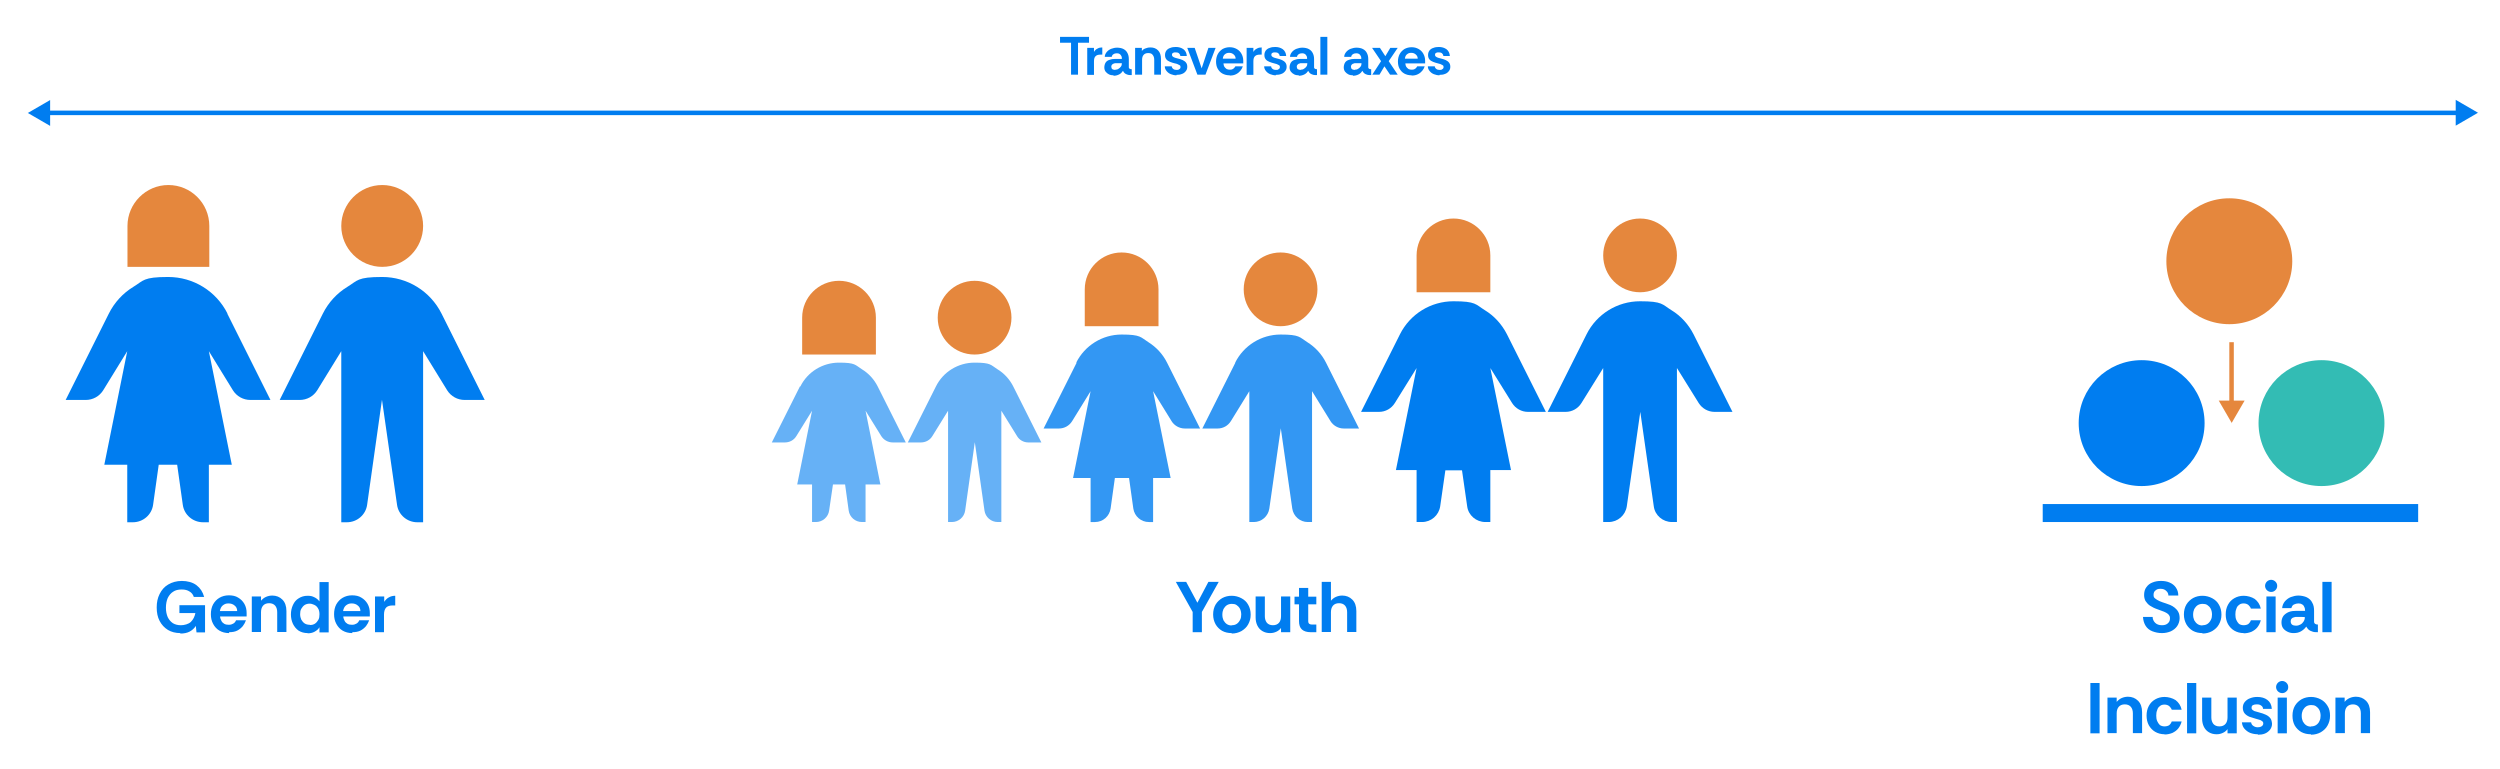
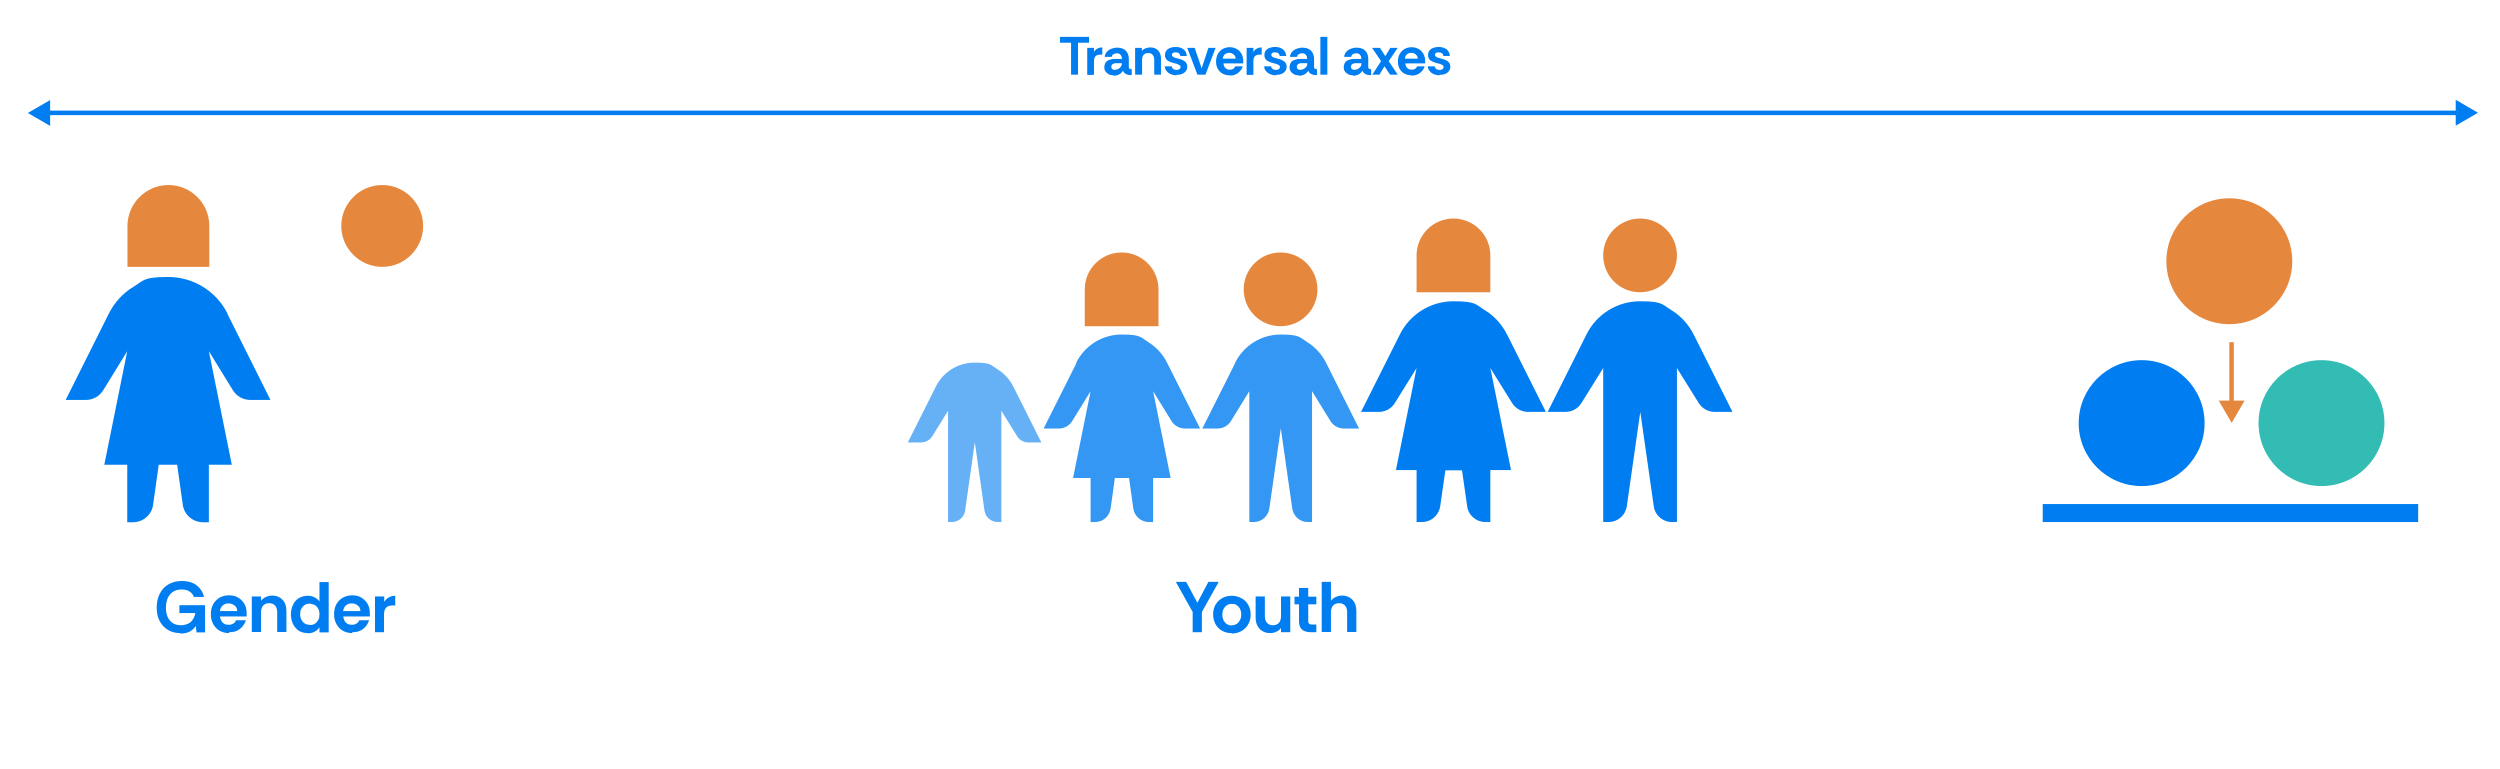
<svg xmlns="http://www.w3.org/2000/svg" viewBox="0 0 1112 342">
  <defs>
    <style>      .cls-1 {        fill: #e5873d;      }      .cls-2 {        fill: #3397f3;      }      .cls-3 {        fill: #007df0;      }      .cls-4 {        fill: #33bcb4;      }      .cls-5 {        fill: #66b1f6;      }    </style>
  </defs>
  <g>
    <g id="Capa_1">
      <path class="cls-3" d="M80.2,281.6c-2.1,0-4-.5-5.5-1.4-1.6-1-2.8-2.3-3.7-4-.9-1.7-1.3-3.7-1.3-6s.4-4.2,1.3-6c.9-1.8,2.1-3.2,3.8-4.2,1.7-1,3.7-1.6,6.1-1.6s4.8.6,6.5,1.9c1.7,1.3,2.8,3,3.4,5.2h-4.6c-.3-1-1-1.9-1.9-2.4-.9-.6-2-.9-3.5-.9s-2.8.3-3.8,1c-1,.6-1.8,1.6-2.4,2.8-.5,1.2-.8,2.6-.8,4.3s.3,3,.8,4.2c.6,1.2,1.3,2,2.3,2.7,1,.6,2.2.9,3.6.9s3.4-.5,4.4-1.5c1-1,1.7-2.3,2-3.9h-7.1v-3.5h11.4v12.1h-3.8l-.3-2.9c-.7,1.1-1.6,1.9-2.7,2.5-1.1.6-2.5.9-4.2.9ZM101.9,281.6c-1.7,0-3.1-.4-4.3-1.1-1.2-.7-2.1-1.7-2.8-3-.7-1.3-1-2.7-1-4.3s.3-3.1,1-4.4c.7-1.2,1.6-2.2,2.8-2.9,1.2-.7,2.6-1.1,4.2-1.1s3,.3,4.1,1c1.2.7,2.1,1.6,2.8,2.8.7,1.2,1,2.6,1,4.1s0,.6,0,.8c0,.3,0,.5,0,.7h-11.8c0,.7.3,1.4.6,2,.3.6.8,1,1.3,1.3.6.3,1.2.4,2,.4s1.4-.2,1.9-.5c.6-.3,1-.8,1.3-1.5h4.4c-.3.9-.8,1.8-1.4,2.6-.7.8-1.5,1.5-2.5,2-1,.5-2.2.7-3.6.7ZM97.9,271.8h7.6c0-1.1-.4-1.9-1.2-2.5-.7-.6-1.6-.9-2.7-.9s-1.7.3-2.4.8c-.7.5-1.2,1.4-1.4,2.6ZM112,281.2v-15.9h4.1v1.9c.6-.7,1.3-1.3,2.2-1.7.9-.4,1.9-.6,2.8-.6,1.8,0,3.3.6,4.5,1.8,1.2,1.2,1.8,2.9,1.8,5.1v9.3h-4.1v-8.8c0-1.2-.3-2.2-.9-2.9-.6-.7-1.5-1.1-2.7-1.1s-2.1.4-2.7,1.1c-.6.7-.9,1.7-.9,2.9v8.8h-4.1ZM136.8,281.6c-1.5,0-2.9-.4-4-1.1-1.1-.8-1.9-1.8-2.5-3-.6-1.3-.9-2.7-.9-4.2s.3-2.9.9-4.2c.6-1.3,1.4-2.3,2.6-3,1.1-.7,2.4-1.1,3.9-1.1s2,.2,2.9.6c.9.4,1.7,1,2.4,1.9v-8.6h4.1v22.4h-4.1v-2.3c-.5.9-1.3,1.5-2.2,2s-2,.7-3,.7ZM137.9,278c.9,0,1.6-.2,2.2-.6.6-.4,1.1-1,1.5-1.7.4-.7.5-1.5.5-2.5s-.2-2-.7-2.7c-.4-.7-1-1.2-1.7-1.5-.7-.3-1.3-.5-2-.5s-1.6.2-2.2.6c-.6.4-1.1,1-1.5,1.7-.4.7-.5,1.5-.5,2.4s.2,1.7.5,2.4c.4.7.9,1.3,1.5,1.7.6.4,1.4.6,2.2.6ZM156.7,281.6c-1.7,0-3.1-.4-4.3-1.1-1.2-.7-2.1-1.7-2.8-3-.7-1.3-1-2.7-1-4.3s.3-3.1,1-4.4c.7-1.2,1.6-2.2,2.8-2.9,1.2-.7,2.6-1.1,4.2-1.1s3,.3,4.1,1c1.2.7,2.1,1.6,2.8,2.8.7,1.2,1,2.6,1,4.1s0,.6,0,.8c0,.3,0,.5,0,.7h-11.8c0,.7.3,1.4.6,2,.3.6.8,1,1.3,1.3.6.3,1.2.4,2,.4s1.4-.2,1.9-.5c.6-.3,1-.8,1.3-1.5h4.4c-.3.9-.8,1.8-1.4,2.6-.7.8-1.5,1.5-2.5,2-1,.5-2.2.7-3.6.7ZM152.7,271.8h7.6c0-1.1-.4-1.9-1.2-2.5-.7-.6-1.6-.9-2.7-.9s-1.7.3-2.4.8c-.7.5-1.2,1.4-1.4,2.6ZM166.8,281.2v-15.9h4.1v2.4c.6-.9,1.3-1.6,2.1-2,.9-.5,1.8-.7,2.8-.7v4.3h-1.1c-1.3,0-2.3.3-2.9.9-.6.6-1,1.7-1,3.1v7.9h-4.1Z" />
      <path class="cls-1" d="M170,118.7c10.1,0,18.2-8.2,18.2-18.2s-8.2-18.2-18.2-18.2-18.2,8.2-18.2,18.2,8.2,18.2,18.2,18.2Z" />
-       <path class="cls-3" d="M196.4,139.5c-5-10-15.2-16.3-26.4-16.3s-10.9,1.6-15.5,4.4c-4.6,2.8-8.4,6.9-10.9,11.9l-19.2,38.4h8.9c3.2,0,6.1-1.6,7.8-4.3l10.7-17.4v76.1h2.5c4.5,0,8.4-3.3,9-7.8l6.6-46.7,6.7,46.7c.6,4.5,4.5,7.8,9,7.8h2.6v-76.1l10.7,17.4c1.7,2.7,4.6,4.3,7.8,4.3h8.9l-19.2-38.4h0Z" />
      <path class="cls-3" d="M101.2,139.5c-5-10-15.2-16.3-26.4-16.3s-10.9,1.6-15.5,4.4c-4.6,2.8-8.4,6.9-10.9,11.9l-19.2,38.4h8.9c3.2,0,6.1-1.6,7.8-4.3l10.7-17.4-10.2,50.5h10.2v25.6h2.5c4.5,0,8.4-3.3,9-7.8l2.5-17.8h8.2l2.5,17.8c.6,4.5,4.5,7.8,9,7.8h2.6v-25.6h10.2l-10.2-50.5,10.7,17.4c1.7,2.7,4.6,4.3,7.8,4.3h8.9l-19.2-38.4h0Z" />
      <path class="cls-1" d="M56.7,118.7h36.4v-18.2c0-10.1-8.2-18.2-18.2-18.2s-18.2,8.2-18.2,18.2h0v18.2Z" />
      <path class="cls-1" d="M729.5,130c-9.1,0-16.4-7.3-16.4-16.4s7.4-16.4,16.4-16.4,16.4,7.3,16.4,16.4-7.4,16.4-16.4,16.4Z" />
      <path class="cls-3" d="M705.7,148.7c4.5-9,13.7-14.7,23.8-14.7s9.8,1.4,14,4c4.1,2.5,7.5,6.2,9.8,10.7l17.3,34.5h-8c-2.8,0-5.5-1.5-7-3.9l-9.7-15.6v68.5h-2.2c-4.1,0-7.6-3-8.1-7l-6-42-6,42c-.6,4-4,7-8.1,7h-2.4v-68.5l-9.7,15.6c-1.5,2.4-4.1,3.9-7,3.9h-8l17.3-34.5h0Z" />
      <path class="cls-3" d="M622.7,148.7c4.5-9,13.7-14.7,23.8-14.7s9.8,1.4,14,4c4.1,2.5,7.5,6.2,9.8,10.7l17.3,34.5h-8c-2.8,0-5.5-1.5-7-3.9l-9.7-15.6,9.2,45.4h-9.2v23.1h-2.2c-4.1,0-7.6-3-8.1-7l-2.3-16h-7.4l-2.3,16c-.6,4-4,7-8.1,7h-2.4v-23.1h-9.2l9.2-45.4-9.7,15.6c-1.5,2.4-4.1,3.9-7,3.9h-8l17.3-34.5h0Z" />
      <path class="cls-1" d="M662.9,130h-32.8v-16.4c0-9.1,7.4-16.4,16.4-16.4s16.4,7.3,16.4,16.4h0v16.4Z" />
      <path class="cls-1" d="M569.6,145.1c-9.1,0-16.4-7.3-16.4-16.4s7.4-16.4,16.4-16.4,16.4,7.3,16.4,16.4-7.4,16.4-16.4,16.4Z" />
      <path class="cls-2" d="M549.4,161.3c3.8-7.6,11.6-12.5,20.2-12.5s8.4,1.2,11.9,3.4c3.5,2.2,6.4,5.3,8.3,9.1l14.7,29.3h-6.8c-2.4,0-4.7-1.3-5.9-3.3l-8.2-13.3v58.2h-1.9c-3.5,0-6.4-2.6-6.9-6l-5.1-35.7-5.1,35.7c-.5,3.4-3.4,6-6.9,6h-2v-58.2l-8.2,13.3c-1.3,2.1-3.5,3.3-5.9,3.3h-6.8l14.7-29.3h0Z" />
      <path class="cls-2" d="M478.7,161.3c3.8-7.6,11.6-12.5,20.2-12.5s8.4,1.2,11.9,3.4c3.5,2.2,6.4,5.3,8.3,9.1l14.7,29.3h-6.8c-2.4,0-4.7-1.3-5.9-3.3l-8.2-13.3,7.8,38.6h-7.8v19.6h-1.9c-3.5,0-6.4-2.6-6.9-6l-1.9-13.6h-6.3l-1.9,13.6c-.5,3.4-3.4,6-6.9,6h-2v-19.6h-7.8l7.8-38.6-8.2,13.3c-1.3,2.1-3.5,3.3-5.9,3.3h-6.8l14.7-29.3h0Z" />
      <path class="cls-1" d="M515.3,145.1h-32.8v-16.4c0-9.1,7.4-16.4,16.4-16.4s16.4,7.3,16.4,16.4h0v16.4Z" />
-       <path class="cls-1" d="M433.5,157.7c-9.1,0-16.4-7.3-16.4-16.4s7.4-16.4,16.4-16.4,16.4,7.3,16.4,16.4-7.4,16.4-16.4,16.4Z" />
      <path class="cls-5" d="M416.3,171.9c3.2-6.5,9.9-10.6,17.2-10.6s7.1,1,10.1,2.9c3,1.8,5.5,4.5,7.1,7.7l12.5,24.9h-5.8c-2.1,0-4-1.1-5-2.8l-7-11.3v49.5h-1.6c-3,0-5.5-2.2-5.9-5.1l-4.3-30.4-4.3,30.4c-.4,2.9-2.9,5.1-5.9,5.1h-1.7v-49.5l-7,11.3c-1.1,1.8-3,2.8-5.1,2.8h-5.8l12.5-24.9h0Z" />
-       <path class="cls-5" d="M356,171.9c3.2-6.5,9.9-10.6,17.2-10.6s7.1,1,10.1,2.9c3,1.8,5.5,4.5,7.1,7.7l12.5,24.9h-5.8c-2.1,0-4-1.1-5.1-2.8l-7-11.3,6.6,32.8h-6.6v16.7h-1.6c-3,0-5.5-2.2-5.9-5.1l-1.6-11.6h-5.4l-1.7,11.6c-.4,2.9-2.9,5.1-5.9,5.1h-1.7v-16.7h-6.6l6.6-32.8-7,11.3c-1.1,1.8-3,2.8-5.1,2.8h-5.8l12.5-24.9h0Z" />
-       <path class="cls-1" d="M389.6,157.7h-32.8v-16.4c0-9.1,7.4-16.4,16.4-16.4s16.4,7.3,16.4,16.4h0v16.4Z" />
      <path class="cls-3" d="M530.5,281.2v-9l-7.5-13.4h4.6l5,9.3,4.9-9.3h4.6l-7.5,13.4v9h-4.1ZM547.9,281.6c-1.6,0-3-.3-4.3-1-1.2-.7-2.2-1.7-2.9-2.9-.7-1.3-1.1-2.7-1.1-4.4s.4-3.2,1.1-4.4c.8-1.3,1.8-2.2,3-2.9,1.3-.7,2.7-1,4.2-1s3,.4,4.3,1.1c1.3.7,2.3,1.6,3,2.9.7,1.2,1.1,2.7,1.1,4.4s-.4,3-1.1,4.3c-.7,1.3-1.7,2.2-3,3-1.3.7-2.7,1.1-4.4,1.1ZM547.9,278.1c.9,0,1.6-.2,2.2-.6.6-.4,1.1-1,1.5-1.8.4-.7.5-1.6.5-2.4s-.2-1.9-.6-2.6c-.4-.7-.9-1.2-1.5-1.6-.6-.4-1.3-.5-2.1-.5s-1.6.2-2.2.6c-.6.4-1.1,1-1.5,1.7-.3.7-.5,1.5-.5,2.5s.2,1.8.5,2.5c.4.7.9,1.3,1.5,1.7.6.4,1.3.6,2.1.6ZM565,281.6c-1.4,0-2.5-.3-3.5-.9-1-.6-1.7-1.4-2.2-2.4-.5-1-.8-2.2-.8-3.6v-9.4h4.1v8.8c0,1.2.3,2.1.9,2.9.6.7,1.5,1.1,2.7,1.1s2.1-.4,2.7-1.1c.6-.7.9-1.7.9-2.9v-8.8h4.1v15.9h-4.1v-1.9c-.5.7-1.2,1.3-2.1,1.7-.9.4-1.7.6-2.7.6ZM583,281.2c-1.7,0-3-.4-3.9-1.2-.9-.8-1.3-2.1-1.3-3.7v-7.5h-2v-3.4h2v-3.9h4.1v3.9h3.6v3.4h-3.6v7.5c0,.6.2,1,.5,1.2.3.2.7.3,1.2.3h1.9v3.4h-2.6ZM587.9,281.2v-22.4h4.1v8.4c.6-.7,1.3-1.3,2.2-1.7.9-.4,1.9-.6,2.8-.6,1.8,0,3.3.6,4.5,1.8,1.2,1.2,1.8,2.9,1.8,5.1v9.3h-4.1v-8.8c0-1.2-.3-2.2-.9-2.9-.6-.7-1.5-1.1-2.7-1.1s-2.1.4-2.7,1.1c-.6.7-.9,1.7-.9,2.9v8.8h-4.1Z" />
-       <path class="cls-3" d="M961.7,281.6c-1.6,0-3-.3-4.3-.8-1.3-.5-2.3-1.3-3-2.4-.7-1.1-1.1-2.4-1.2-4h4.3c0,1,.4,1.9,1.1,2.6.7.7,1.7,1.1,3,1.1s2-.3,2.6-.8c.6-.5,1-1.2,1-2.1s0-.8-.2-1.2c-.1-.3-.4-.7-.8-1-.4-.3-.9-.6-1.6-.9-.7-.3-1.6-.6-2.7-1-1.5-.5-2.7-1.1-3.6-1.7-.9-.6-1.5-1.4-2-2.1-.4-.8-.6-1.7-.6-2.6,0-1.4.3-2.6,1-3.5.7-1,1.6-1.7,2.7-2.1,1.2-.5,2.4-.7,3.8-.7s2.7.2,3.8.7c1.2.5,2.1,1.2,2.8,2.2.7,1,1.1,2.1,1.1,3.6h-4.4c0-.8-.3-1.5-1-2.1-.6-.6-1.4-.9-2.5-.9s-1.6.2-2.2.7c-.6.4-.9,1.1-.9,2s.2,1.2.7,1.6c.5.4,1.1.8,2,1.2.8.3,1.7.7,2.8,1,.6.2,1.2.4,1.9.7.7.3,1.4.7,2,1.2.6.5,1.2,1.1,1.6,1.9.4.7.6,1.7.6,2.8s-.4,2.5-1.1,3.5c-.7,1-1.6,1.7-2.8,2.3-1.2.5-2.5.8-4,.8ZM979.7,281.6c-1.6,0-3-.3-4.3-1-1.2-.7-2.2-1.7-2.9-2.9-.7-1.3-1.1-2.7-1.1-4.4s.4-3.2,1.1-4.4c.8-1.3,1.8-2.2,3-2.9,1.3-.7,2.7-1,4.2-1s3,.4,4.3,1.1c1.3.7,2.3,1.6,3,2.9.7,1.2,1.1,2.7,1.1,4.4s-.4,3-1.1,4.3c-.7,1.3-1.7,2.2-3,3-1.3.7-2.7,1.1-4.4,1.1ZM979.7,278.1c.9,0,1.6-.2,2.2-.6.6-.4,1.1-1,1.5-1.8.4-.7.5-1.6.5-2.4s-.2-1.9-.6-2.6c-.4-.7-.9-1.2-1.5-1.6-.6-.4-1.3-.5-2.1-.5s-1.6.2-2.2.6c-.6.4-1.1,1-1.5,1.7-.3.7-.5,1.5-.5,2.5s.2,1.8.5,2.5c.4.7.9,1.3,1.5,1.7.6.4,1.3.6,2.1.6ZM998,281.6c-1.6,0-3-.4-4.2-1.1-1.2-.7-2.1-1.7-2.8-2.9-.7-1.3-1-2.7-1-4.3s.3-3,1-4.3c.7-1.3,1.6-2.2,2.8-2.9,1.2-.7,2.6-1.1,4.2-1.1s3.5.5,4.9,1.4c1.3,1,2.3,2.4,2.7,4.3h-4.4c-.2-.6-.6-1.1-1.1-1.6-.5-.4-1.2-.7-2.1-.7s-1.6.2-2.1.7c-.6.4-1,1-1.2,1.8-.3.7-.4,1.5-.4,2.4s.1,1.7.4,2.4c.3.7.7,1.3,1.2,1.8.6.4,1.3.6,2.1.6s1.5-.2,2-.5c.5-.4.9-.9,1.2-1.7h4.4c-.3,1.2-.8,2.2-1.5,3.1-.7.9-1.6,1.5-2.6,2-1,.4-2.2.7-3.5.7ZM1010.2,263.3c-.7,0-1.4-.3-1.9-.8-.5-.5-.8-1.2-.8-1.9s.3-1.4.8-1.9c.5-.5,1.2-.8,1.9-.8s1.4.3,1.9.8c.5.5.8,1.1.8,1.9s-.3,1.4-.8,1.9c-.5.5-1.1.8-1.9.8ZM1008.1,281.2v-15.9h4.1v15.9h-4.1ZM1020.1,281.6c-.9,0-1.8-.2-2.6-.6-.8-.4-1.5-.9-2-1.6-.5-.7-.7-1.6-.7-2.6s.3-2.1.9-2.9c.6-.7,1.4-1.3,2.4-1.7,1-.4,2.2-.5,3.4-.5h3.8c0-.7-.1-1.3-.4-1.8-.2-.5-.5-.9-1-1.1-.4-.3-1-.4-1.6-.4s-1.4.2-2,.5c-.6.3-.9.9-1.1,1.6h-4.1c.1-1.2.5-2.1,1.2-3,.7-.8,1.6-1.5,2.6-1.9,1.1-.4,2.2-.7,3.4-.7s2.8.3,3.8.8c1.1.6,1.9,1.3,2.4,2.4.6,1,.8,2.2.8,3.6v4.8c0,.5.2.8.5,1,.3.2.7.3,1.2.3v3.4c-1,0-1.8,0-2.5-.3-.7-.2-1.2-.5-1.6-.8-.4-.4-.8-.9-1.1-1.4-.5.8-1.3,1.5-2.3,2.1-1,.6-2.1.8-3.4.8ZM1021.3,278.3c.7,0,1.4-.2,1.9-.5.6-.3,1.1-.8,1.4-1.3.4-.6.6-1.2.6-2h0c0-.1-3.5-.1-3.5-.1-.5,0-.9,0-1.4.2-.4.1-.8.3-1,.6-.3.3-.4.7-.4,1.2s.2,1.2.7,1.5c.5.3,1,.4,1.7.4ZM1033,281.2v-22.4h4.1v22.4h-4.1ZM929.8,326.2v-22.4h4.1v22.4h-4.1ZM937.4,326.2v-15.9h4.1v1.9c.6-.7,1.3-1.3,2.2-1.7.9-.4,1.9-.6,2.8-.6,1.8,0,3.3.6,4.5,1.8,1.2,1.2,1.8,2.9,1.8,5.1v9.3h-4.1v-8.8c0-1.2-.3-2.2-.9-2.9-.6-.7-1.5-1.1-2.7-1.1s-2.1.4-2.7,1.1c-.6.7-.9,1.7-.9,2.9v8.8h-4.1ZM962.8,326.6c-1.6,0-3-.4-4.2-1.1-1.2-.7-2.1-1.7-2.8-2.9-.7-1.3-1-2.7-1-4.3s.3-3,1-4.3c.7-1.3,1.6-2.2,2.8-2.9,1.2-.7,2.6-1.1,4.2-1.1s3.5.5,4.9,1.4c1.3,1,2.3,2.4,2.7,4.3h-4.4c-.2-.6-.6-1.1-1.1-1.6-.5-.4-1.2-.7-2.1-.7s-1.6.2-2.1.7c-.6.4-1,1-1.2,1.8-.3.7-.4,1.5-.4,2.4s.1,1.7.4,2.4c.3.7.7,1.3,1.2,1.8.6.4,1.3.6,2.1.6s1.5-.2,2-.5c.5-.4.9-.9,1.2-1.7h4.4c-.3,1.2-.8,2.2-1.5,3.1-.7.9-1.6,1.5-2.6,2-1,.4-2.2.7-3.5.7ZM972.8,326.2v-22.4h4.1v22.4h-4.1ZM986,326.6c-1.4,0-2.5-.3-3.5-.9-1-.6-1.7-1.4-2.2-2.4-.5-1-.8-2.2-.8-3.6v-9.4h4.1v8.8c0,1.2.3,2.1.9,2.9.6.7,1.5,1.1,2.7,1.1s2.1-.4,2.7-1.1c.6-.7.9-1.7.9-2.9v-8.8h4.1v15.9h-4.1v-1.9c-.5.7-1.2,1.3-2.1,1.7-.9.4-1.7.6-2.7.6ZM1004.3,326.6c-1.2,0-2.3-.2-3.4-.6-1-.4-1.9-1.1-2.6-1.9-.7-.8-1-1.8-1.1-2.8h4.1c.1.7.4,1.2,1,1.6.6.4,1.2.6,1.9.6s1.2-.1,1.7-.4c.5-.3.8-.7.8-1.3s-.2-.8-.6-1.1c-.4-.3-.8-.5-1.3-.6-.5-.1-1-.3-1.4-.4-1.1-.3-2-.6-2.9-.9-.9-.4-1.6-.9-2.1-1.5-.5-.6-.8-1.5-.8-2.5s.3-1.9.9-2.6c.6-.7,1.4-1.3,2.3-1.6,1-.4,2-.6,3.2-.6,1.8,0,3.3.4,4.5,1.3s1.9,2.2,2,4h-3.9c0-.7-.4-1.2-.9-1.5-.5-.4-1.1-.5-1.9-.5s-1.1.1-1.6.3c-.5.2-.7.6-.7,1.2s.2.8.6,1.1c.4.3.8.5,1.4.6.5.1,1,.3,1.4.4,1.1.3,2.1.6,2.9,1,.9.4,1.5.9,2,1.5.5.6.7,1.5.8,2.5,0,1-.3,1.9-.9,2.7-.6.7-1.3,1.3-2.3,1.7-1,.4-2,.5-3.1.5ZM1015.1,308.3c-.7,0-1.4-.3-1.9-.8-.5-.5-.8-1.2-.8-1.9s.3-1.4.8-1.9c.5-.5,1.2-.8,1.9-.8s1.4.3,1.9.8c.5.5.8,1.1.8,1.9s-.2,1.4-.8,1.9c-.5.5-1.1.8-1.9.8ZM1013.1,326.2v-15.9h4.1v15.9h-4.1ZM1027.9,326.6c-1.6,0-3-.3-4.3-1-1.2-.7-2.2-1.7-2.9-2.9-.7-1.3-1-2.7-1-4.4s.4-3.2,1.1-4.4c.8-1.3,1.8-2.2,3-2.9,1.3-.7,2.7-1,4.2-1s3,.4,4.3,1.1c1.3.7,2.2,1.6,3,2.9.8,1.2,1.1,2.7,1.1,4.4s-.4,3-1.1,4.3c-.7,1.3-1.7,2.2-3,3-1.3.7-2.7,1.1-4.4,1.1ZM1028,323.1c.8,0,1.6-.2,2.2-.6.6-.4,1.2-1,1.5-1.8.4-.7.5-1.6.5-2.4s-.2-1.9-.6-2.6c-.4-.7-.9-1.2-1.5-1.6-.6-.4-1.4-.5-2.1-.5s-1.6.2-2.2.6c-.6.4-1.1,1-1.5,1.7-.3.7-.5,1.5-.5,2.5s.2,1.8.5,2.5c.4.7.9,1.3,1.5,1.7.6.4,1.3.6,2.1.6ZM1038.8,326.2v-15.9h4.1v1.9c.5-.7,1.3-1.3,2.2-1.7.9-.4,1.9-.6,2.8-.6,1.8,0,3.3.6,4.5,1.8,1.2,1.2,1.8,2.9,1.8,5.1v9.3h-4.1v-8.8c0-1.2-.3-2.2-.9-2.9-.6-.7-1.5-1.1-2.6-1.1s-2.1.4-2.7,1.1c-.6.7-.9,1.7-.9,2.9v8.8h-4.1Z" />
      <circle class="cls-1" cx="991.6" cy="116.2" r="28" />
      <circle class="cls-3" cx="952.6" cy="188.2" r="28" />
      <circle class="cls-4" cx="1032.6" cy="188.2" r="28" />
      <rect class="cls-3" x="908.6" y="224.2" width="167" height="8" />
      <path class="cls-1" d="M992.6,188.2l5.8-10h-11.5l5.8,10ZM991.6,152.2v27h2v-27h-2Z" />
      <path class="cls-3" d="M476.4,33.2v-14.2h-4.9v-2.6h12.9v2.6h-4.9v14.2h-3.1ZM483.6,33.2v-11.9h3v1.8c.4-.7.9-1.2,1.6-1.5.6-.4,1.4-.5,2.1-.5v3.2h-.8c-1,0-1.7.2-2.2.7-.5.5-.7,1.2-.7,2.3v6h-3ZM495.3,33.5c-.7,0-1.4-.1-2-.4s-1.1-.7-1.5-1.2c-.4-.5-.6-1.2-.6-1.9s.2-1.6.6-2.2c.4-.6,1-1,1.8-1.2.8-.3,1.6-.4,2.6-.4h2.8c0-.5,0-1-.3-1.4-.2-.4-.4-.6-.7-.8-.3-.2-.7-.3-1.2-.3s-1.1.1-1.5.4c-.4.2-.7.6-.8,1.2h-3.1c0-.9.4-1.6.9-2.2.5-.6,1.2-1.1,2-1.4.8-.3,1.7-.5,2.6-.5s2.1.2,2.8.6c.8.4,1.4,1,1.8,1.8.4.8.6,1.6.6,2.7v3.6c0,.4.2.6.4.7.2.1.5.2.9.2v2.6c-.8,0-1.4,0-1.9-.2-.5-.1-.9-.4-1.2-.6-.3-.3-.6-.6-.8-1.1-.4.6-.9,1.2-1.7,1.6-.8.4-1.6.6-2.5.6ZM496.1,31c.5,0,1-.1,1.4-.4.4-.2.8-.6,1.1-1,.3-.4.4-.9.4-1.5h0c0,0-2.6,0-2.6,0-.4,0-.7,0-1,.2-.3,0-.6.3-.8.5-.2.2-.3.5-.3.9s.2.9.5,1.1c.4.2.8.3,1.3.3ZM504.9,33.2v-11.9h3v1.4c.4-.6,1-1,1.7-1.2.7-.3,1.4-.4,2.1-.4,1.4,0,2.5.4,3.4,1.3.9.9,1.3,2.2,1.3,3.8v7h-3v-6.6c0-.9-.2-1.6-.7-2.2-.4-.6-1.1-.8-2-.8s-1.6.3-2,.8c-.5.5-.7,1.3-.7,2.2v6.6h-3ZM523.3,33.5c-.9,0-1.7-.2-2.5-.5-.8-.3-1.4-.8-1.9-1.4-.5-.6-.8-1.3-.8-2.1h3.1c0,.5.3.9.7,1.2.4.3.9.4,1.4.4s.9,0,1.2-.3c.4-.2.6-.5.6-1s-.1-.6-.4-.8c-.3-.2-.6-.3-1-.5s-.7-.2-1.1-.3c-.8-.2-1.5-.4-2.2-.7-.7-.3-1.2-.6-1.6-1.1-.4-.5-.6-1.1-.6-1.9s.2-1.4.6-2c.4-.5,1-1,1.8-1.2.7-.3,1.5-.4,2.4-.4,1.3,0,2.4.3,3.4,1,.9.7,1.4,1.7,1.5,3h-2.9c0-.5-.3-.9-.6-1.2-.4-.3-.8-.4-1.4-.4s-.8,0-1.2.2c-.4.2-.5.5-.5.9s.1.6.4.8c.3.2.6.4,1,.5.4.1.8.2,1.1.3.8.2,1.6.4,2.2.7.6.3,1.1.6,1.5,1.1.4.5.6,1.1.6,1.9,0,.8-.2,1.4-.7,2-.4.5-1,1-1.7,1.2-.7.3-1.5.4-2.4.4ZM532.6,33.2l-4.5-11.9h3.3l3.1,9.1,3-9.1h3.2l-4.5,11.9h-3.7ZM546.9,33.5c-1.2,0-2.3-.3-3.2-.8-.9-.5-1.6-1.3-2.1-2.2-.5-.9-.7-2-.7-3.2s.3-2.4.8-3.3c.5-.9,1.2-1.6,2.1-2.2.9-.5,2-.8,3.2-.8s2.2.3,3.1.8c.9.5,1.6,1.2,2.1,2.1.5.9.8,1.9.8,3.1s0,.4,0,.6c0,.2,0,.4,0,.6h-8.8c0,.6.2,1.1.4,1.5.3.4.6.7,1,1,.4.2.9.3,1.5.3s1-.1,1.4-.4c.4-.2.7-.6,1-1.1h3.3c-.2.7-.6,1.4-1.1,2-.5.6-1.1,1.1-1.9,1.5-.8.4-1.6.6-2.7.6ZM543.9,26.1h5.7c0-.8-.3-1.4-.9-1.9-.6-.5-1.2-.7-2-.7s-1.3.2-1.8.6c-.6.4-.9,1.1-1,2ZM554.5,33.2v-11.9h3v1.8c.4-.7.9-1.2,1.6-1.5.6-.4,1.4-.5,2.1-.5v3.2h-.8c-1,0-1.7.2-2.2.7-.5.5-.7,1.2-.7,2.3v6h-3ZM567.5,33.5c-.9,0-1.7-.2-2.5-.5-.8-.3-1.4-.8-1.9-1.4-.5-.6-.8-1.3-.8-2.1h3.1c0,.5.3.9.7,1.2.4.3.9.4,1.4.4s.9,0,1.2-.3c.4-.2.6-.5.6-1s-.1-.6-.4-.8c-.3-.2-.6-.3-1-.5-.4-.1-.7-.2-1.1-.3-.8-.2-1.5-.4-2.2-.7-.7-.3-1.2-.6-1.6-1.1-.4-.5-.6-1.1-.6-1.9s.2-1.4.6-2c.4-.5,1-1,1.8-1.2.7-.3,1.5-.4,2.4-.4,1.3,0,2.4.3,3.4,1,.9.7,1.4,1.7,1.5,3h-2.9c0-.5-.3-.9-.6-1.2-.4-.3-.8-.4-1.4-.4s-.8,0-1.2.2c-.4.2-.5.5-.5.9s.1.6.4.8c.3.2.6.4,1,.5.4.1.8.2,1.1.3.8.2,1.6.4,2.2.7.6.3,1.1.6,1.5,1.1.4.5.6,1.1.6,1.9,0,.8-.2,1.4-.7,2-.4.5-1,1-1.7,1.2-.7.3-1.5.4-2.4.4ZM577.7,33.5c-.7,0-1.4-.1-2-.4-.6-.3-1.1-.7-1.5-1.2-.4-.5-.6-1.2-.6-1.9s.2-1.6.6-2.2c.4-.6,1-1,1.8-1.2.8-.3,1.6-.4,2.6-.4h2.8c0-.5,0-1-.3-1.4-.2-.4-.4-.6-.7-.8-.3-.2-.7-.3-1.2-.3s-1.1.1-1.5.4c-.4.2-.7.6-.8,1.2h-3.1c0-.9.4-1.6.9-2.2.5-.6,1.2-1.1,2-1.4.8-.3,1.7-.5,2.6-.5s2.1.2,2.8.6c.8.4,1.4,1,1.8,1.8.4.8.6,1.6.6,2.7v3.6c0,.4.2.6.4.7.2.1.5.2.9.2v2.6c-.8,0-1.4,0-1.9-.2-.5-.1-.9-.4-1.2-.6-.3-.3-.6-.6-.8-1.1-.4.6-.9,1.2-1.7,1.6-.8.4-1.6.6-2.5.6ZM578.6,31c.5,0,1-.1,1.4-.4.4-.2.8-.6,1.1-1,.3-.4.4-.9.4-1.5h0c0,0-2.6,0-2.6,0-.4,0-.7,0-1,.2-.3,0-.6.3-.8.5-.2.2-.3.5-.3.9s.2.9.5,1.1c.4.2.8.3,1.3.3ZM587.3,33.2v-16.8h3.1v16.8h-3.1ZM601.8,33.5c-.7,0-1.4-.1-2-.4-.6-.3-1.1-.7-1.5-1.2-.4-.5-.6-1.2-.6-1.9s.2-1.6.6-2.2c.4-.6,1-1,1.8-1.2.8-.3,1.6-.4,2.6-.4h2.8c0-.5,0-1-.3-1.4-.2-.4-.4-.6-.7-.8-.3-.2-.7-.3-1.2-.3s-1.1.1-1.5.4c-.4.2-.7.6-.8,1.2h-3.1c0-.9.4-1.6.9-2.2.5-.6,1.2-1.1,2-1.4.8-.3,1.7-.5,2.6-.5s2.1.2,2.8.6c.8.4,1.4,1,1.8,1.8.4.8.6,1.6.6,2.7v3.6c0,.4.2.6.4.7.2.1.5.2.9.2v2.6c-.8,0-1.4,0-1.9-.2-.5-.1-.9-.4-1.2-.6-.3-.3-.6-.6-.8-1.1-.4.6-.9,1.2-1.7,1.6-.8.4-1.6.6-2.5.6ZM602.7,31c.5,0,1-.1,1.4-.4.4-.2.8-.6,1.1-1,.3-.4.4-.9.4-1.5h0c0,0-2.6,0-2.6,0-.4,0-.7,0-1,.2-.3,0-.6.3-.8.5-.2.2-.3.5-.3.9s.2.9.5,1.1c.4.2.8.3,1.3.3ZM610.4,33.2l3.9-6-4-5.9h3.5l2.4,3.7,2.2-3.7h3.3l-4,5.9,4,6h-3.4l-2.5-3.7-2.2,3.7h-3.3ZM627.8,33.5c-1.2,0-2.3-.3-3.2-.8-.9-.5-1.6-1.3-2.1-2.2-.5-.9-.7-2-.7-3.2s.3-2.4.8-3.3c.5-.9,1.2-1.6,2.1-2.2.9-.5,2-.8,3.2-.8s2.2.3,3.1.8c.9.5,1.6,1.2,2.1,2.1.5.9.8,1.9.8,3.1s0,.4,0,.6c0,.2,0,.4,0,.6h-8.8c0,.6.2,1.1.4,1.5.3.4.6.7,1,1,.4.2.9.3,1.5.3s1-.1,1.4-.4c.4-.2.7-.6,1-1.1h3.3c-.2.7-.6,1.4-1.1,2-.5.6-1.1,1.1-1.9,1.5-.8.4-1.6.6-2.7.6ZM624.9,26.1h5.7c0-.8-.3-1.4-.9-1.9-.6-.5-1.2-.7-2-.7s-1.3.2-1.8.6c-.6.4-.9,1.1-1,2ZM640.3,33.5c-.9,0-1.7-.2-2.5-.5-.8-.3-1.4-.8-1.9-1.4-.5-.6-.8-1.3-.8-2.1h3.1c0,.5.3.9.7,1.2.4.3.9.4,1.4.4s.9,0,1.2-.3c.4-.2.6-.5.6-1s-.1-.6-.4-.8c-.3-.2-.6-.3-1-.5-.4-.1-.7-.2-1.1-.3-.8-.2-1.5-.4-2.2-.7-.7-.3-1.2-.6-1.6-1.1-.4-.5-.6-1.1-.6-1.9s.2-1.4.6-2c.4-.5,1-1,1.8-1.2.7-.3,1.5-.4,2.4-.4,1.3,0,2.4.3,3.4,1,.9.7,1.4,1.7,1.5,3h-2.9c0-.5-.3-.9-.6-1.2-.4-.3-.8-.4-1.4-.4s-.8,0-1.2.2c-.4.2-.5.5-.5.9s.1.6.4.8c.3.2.6.4,1,.5.4.1.8.2,1.1.3.8.2,1.6.4,2.2.7.6.3,1.1.6,1.5,1.1.4.5.6,1.1.6,1.9,0,.8-.2,1.4-.7,2-.4.5-1,1-1.7,1.2-.7.3-1.5.4-2.4.4Z" />
      <path class="cls-3" d="M12.3,50.2l10,5.8v-11.5l-10,5.8ZM1102.3,50.2l-10-5.8v11.5l10-5.8ZM21.3,51.2h1072v-2H21.3v2Z" />
    </g>
  </g>
</svg>